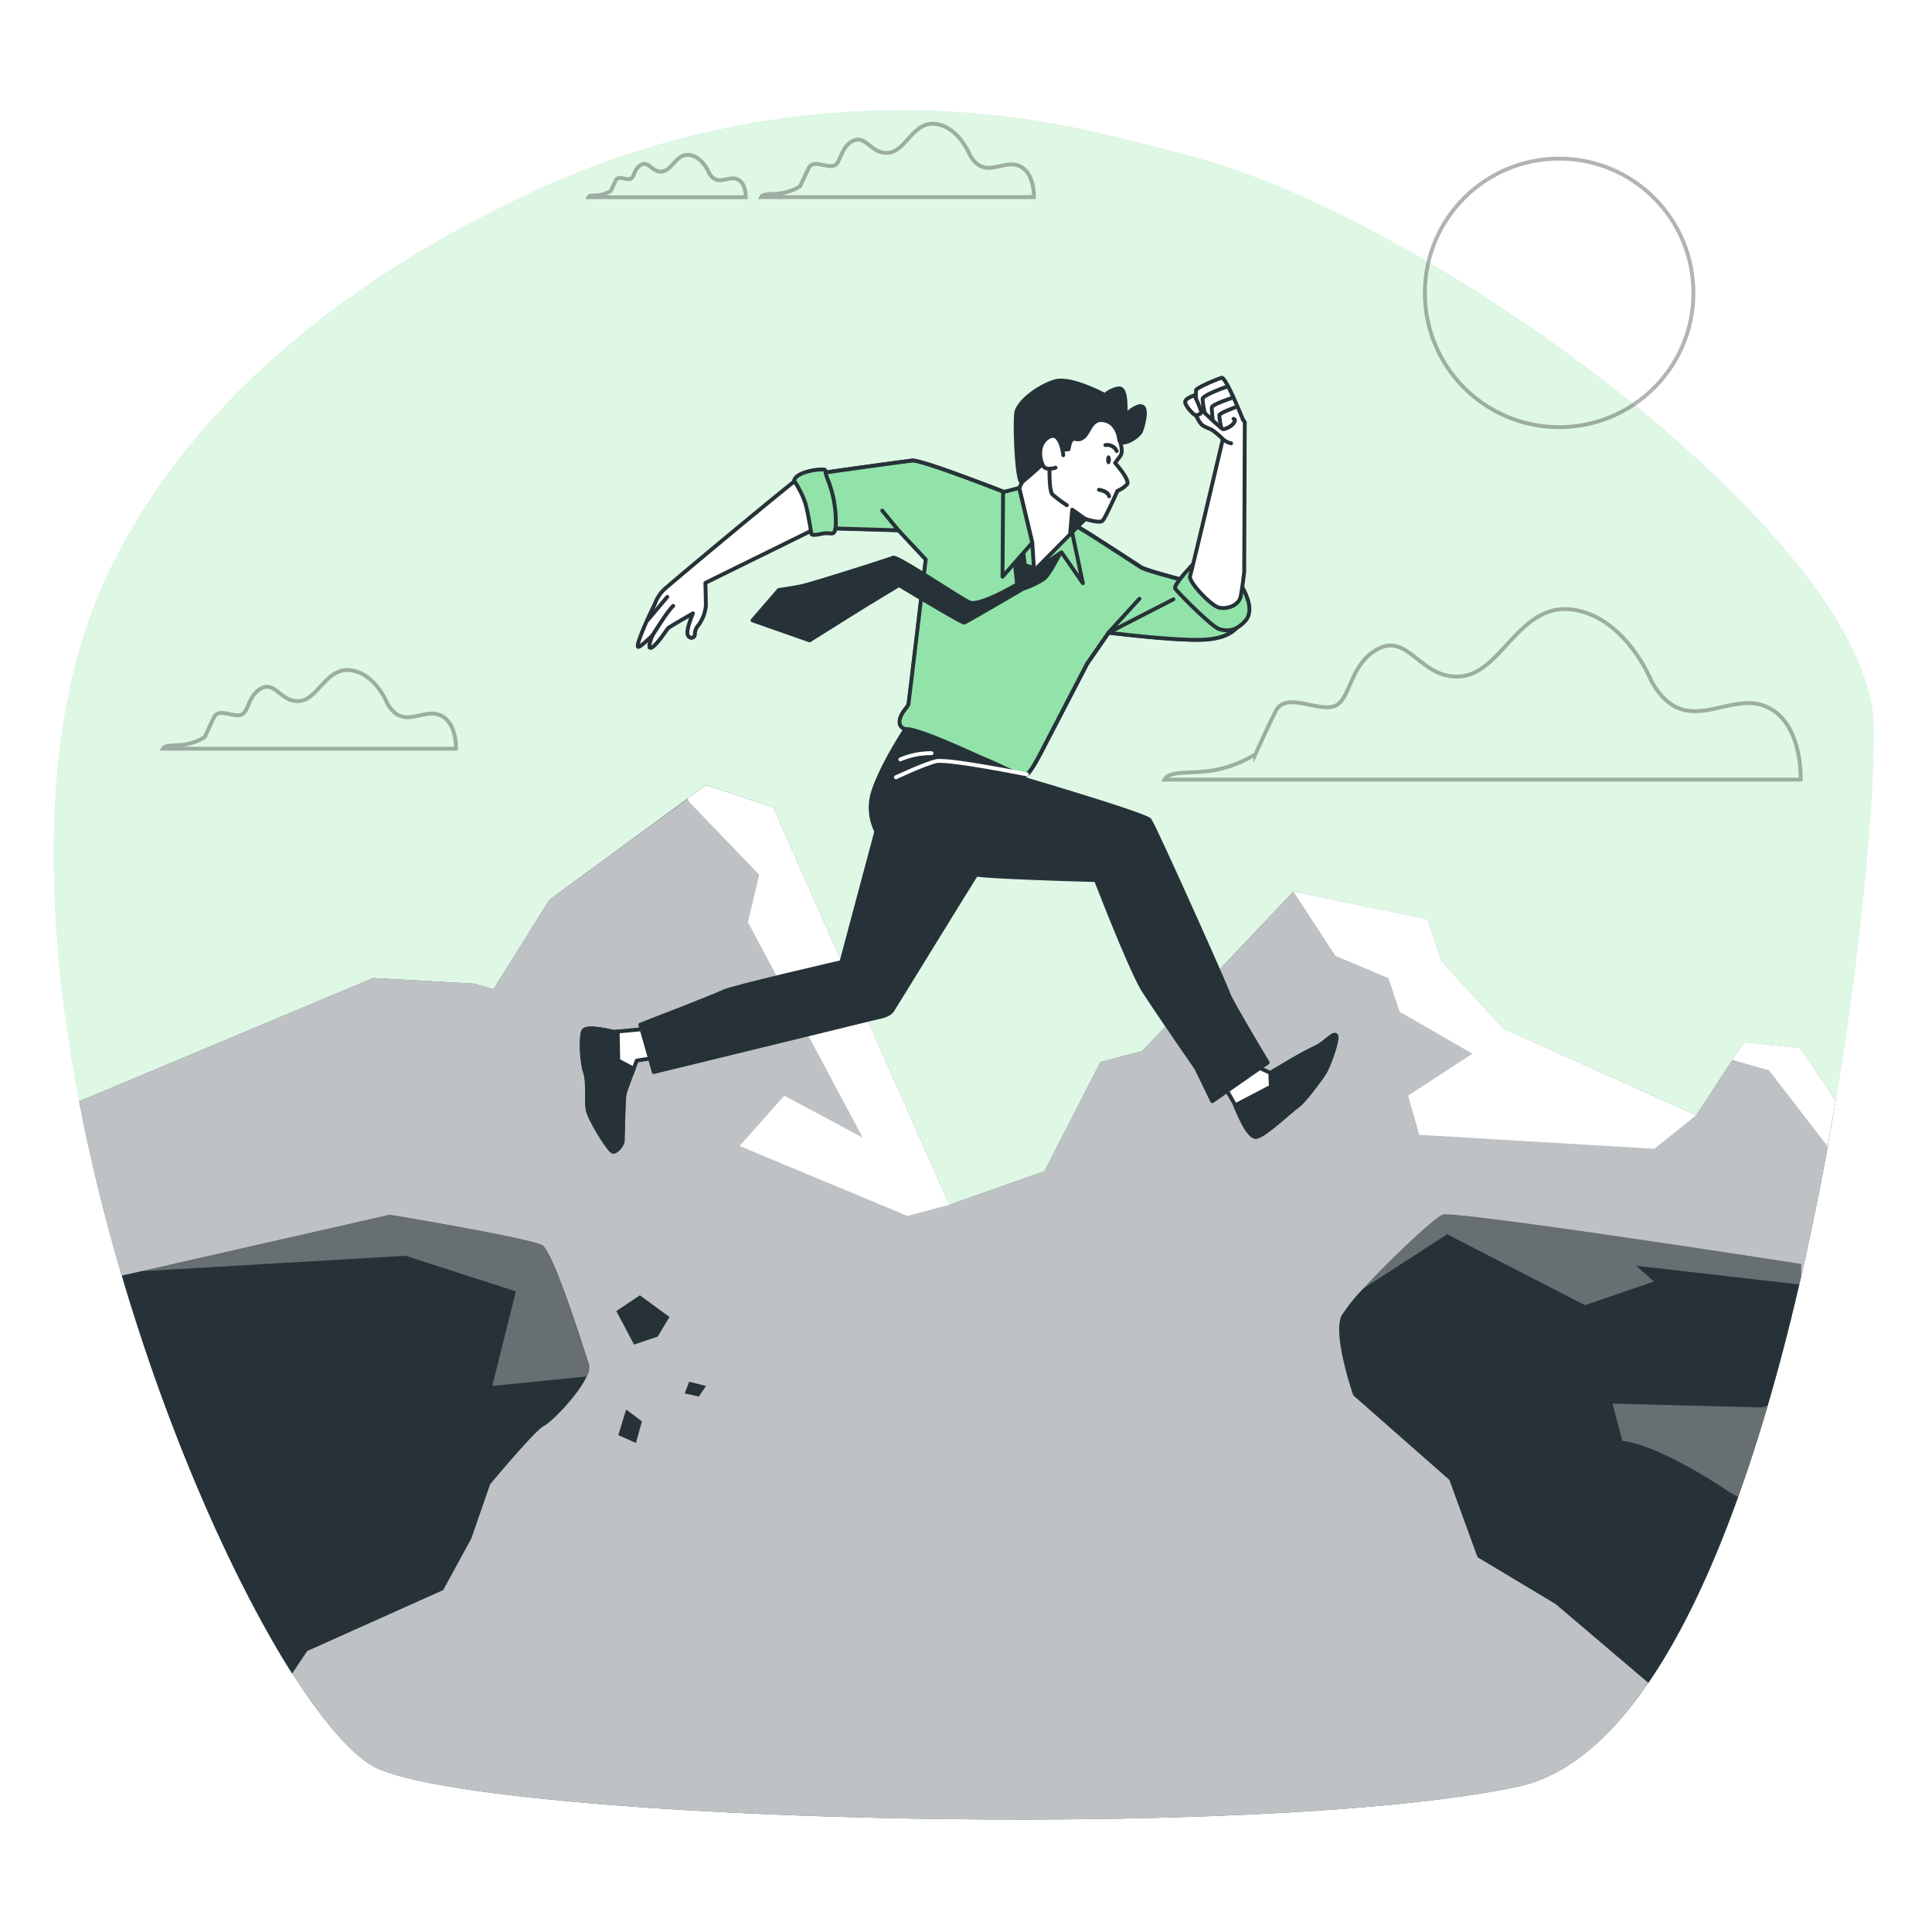
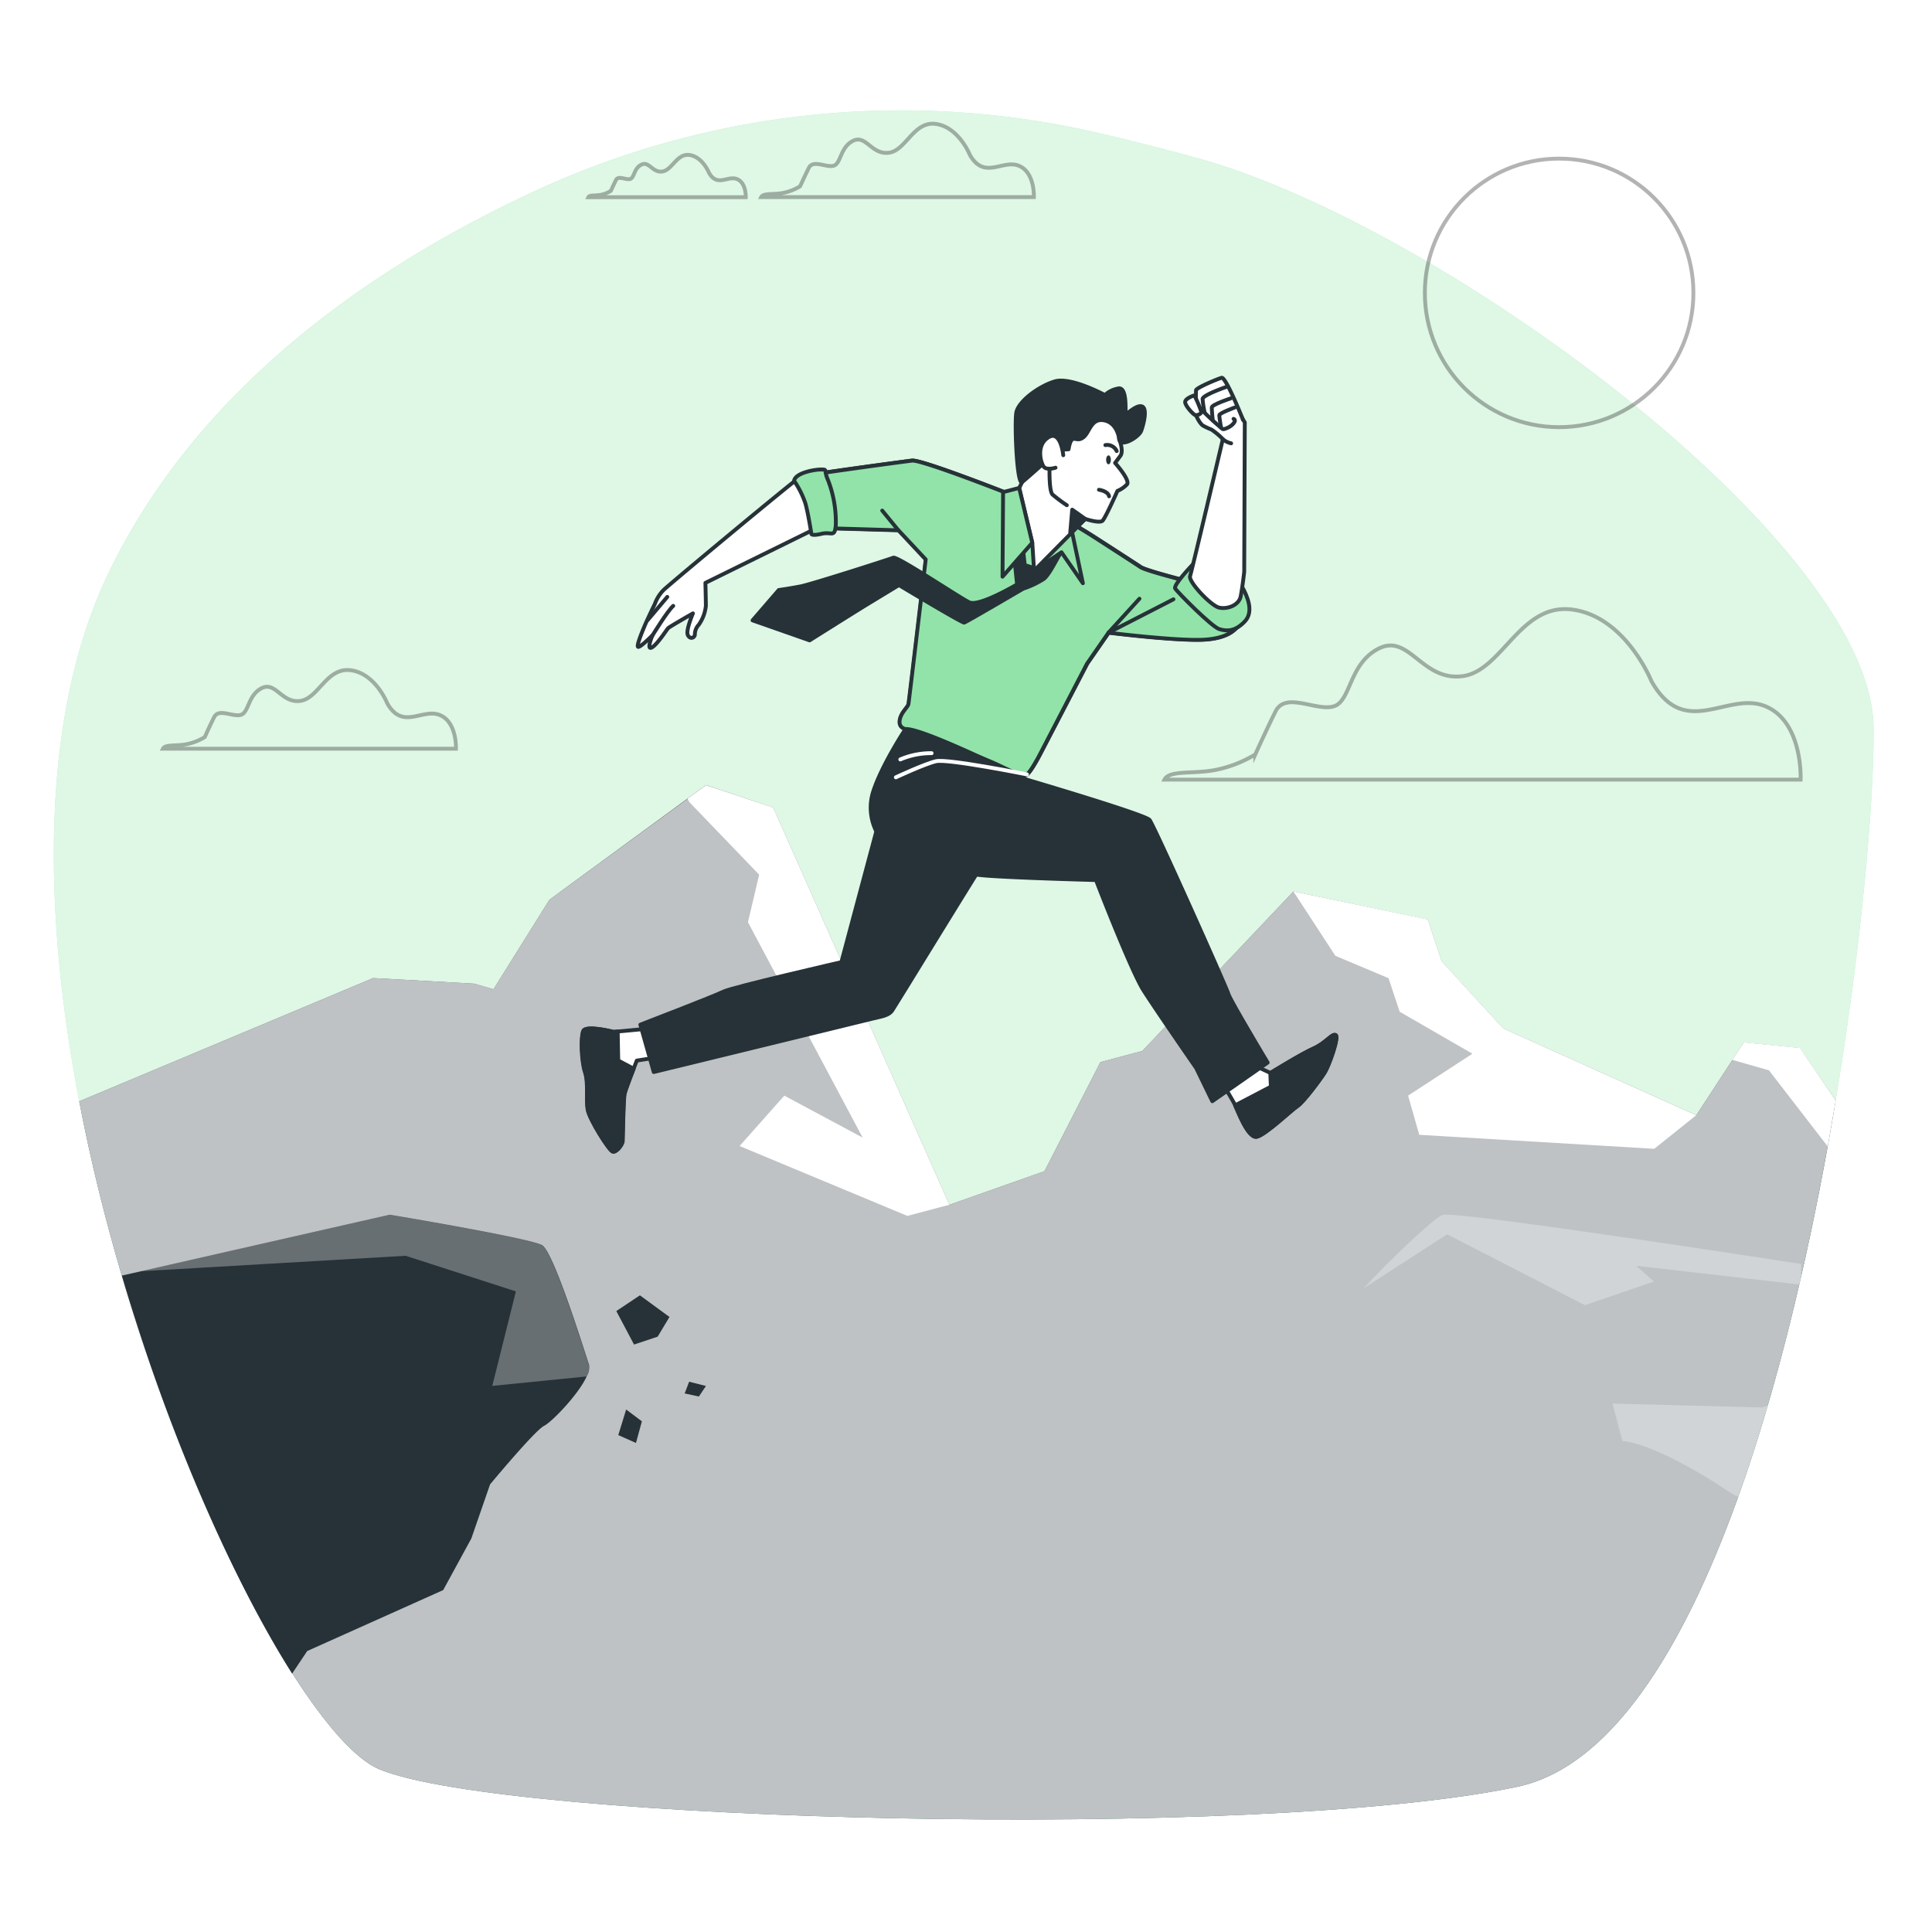
<svg xmlns="http://www.w3.org/2000/svg" class="animated" id="freepik_stories-overcome" viewBox="0 0 500 500" version="1.1">
  <style>svg#freepik_stories-overcome:not(.animated) .animable {opacity: 0;}svg#freepik_stories-overcome.animated #freepik--background-simple--inject-4 {animation: 1s 1 forwards cubic-bezier(.36,-0.01,.5,1.38) slideDown;animation-delay: 0s;}svg#freepik_stories-overcome.animated #freepik--Mountains--inject-4 {animation: 1s 1 forwards cubic-bezier(.36,-0.01,.5,1.38) zoomIn;animation-delay: 0s;}svg#freepik_stories-overcome.animated #freepik--Floor--inject-4 {animation: 1s 1 forwards cubic-bezier(.36,-0.01,.5,1.38) fadeIn;animation-delay: 0s;}svg#freepik_stories-overcome.animated #freepik--Clouds--inject-4 {animation: 1s 1 forwards cubic-bezier(.36,-0.01,.5,1.38) slideDown;animation-delay: 0s;}svg#freepik_stories-overcome.animated #freepik--Sun--inject-4 {animation: 1s 1 forwards cubic-bezier(.36,-0.01,.5,1.38) lightSpeedLeft;animation-delay: 0s;}svg#freepik_stories-overcome.animated #freepik--Character--inject-4 {animation: 1s 1 forwards cubic-bezier(.36,-0.01,.5,1.38) slideRight;animation-delay: 0s;}            @keyframes slideDown {                0% {                    opacity: 0;                    transform: translateY(-30px);                }                100% {                    opacity: 1;                    transform: translateY(0);                }            }                    @keyframes zoomIn {                0% {                    opacity: 0;                    transform: scale(0.5);                }                100% {                    opacity: 1;                    transform: scale(1);                }            }                    @keyframes fadeIn {                0% {                    opacity: 0;                }                100% {                    opacity: 1;                }            }                    @keyframes lightSpeedLeft {              from {                transform: translate3d(-50%, 0, 0) skewX(20deg);                opacity: 0;              }              60% {                transform: skewX(-10deg);                opacity: 1;              }              80% {                transform: skewX(2deg);              }              to {                opacity: 1;                transform: translate3d(0, 0, 0);              }            }                    @keyframes slideRight {                0% {                    opacity: 0;                    transform: translateX(30px);                }                100% {                    opacity: 1;                    transform: translateX(0);                }            }        </style>
  <g id="freepik--background-simple--inject-4" class="animable" style="transform-origin: 249.407px 249.728px;">
    <path d="M466.13,330.34c-9.25,40.48-22.23,79.93-39.54,105.18-9.88,14.44-21.19,24.23-34,26.92-67.78,14.2-261.42,9-294.34-4.52-6.13-2.52-14-11.41-22.58-24.83-15-23.59-31.85-61.2-44.16-103C13.19,268,5,196.77,27.87,148.73,51.51,99.2,98.2,68,138.88,49.23A225.65,225.65,0,0,1,284.13,34.39c7.95,1.84,16.56,4,25.82,6.55,63.25,17.43,174.27,99.4,174.92,147.17C485.18,211,479.55,271.75,466.13,330.34Z" style="fill: rgb(146, 227, 169); transform-origin: 249.407px 249.728px;" id="elg42u8e6zinu" class="animable" />
    <g id="elzqmkga19ovp">
      <path d="M466.13,330.34c-9.25,40.48-22.23,79.93-39.54,105.18-9.88,14.44-21.19,24.23-34,26.92-67.78,14.2-261.42,9-294.34-4.52-6.13-2.52-14-11.41-22.58-24.83-15-23.59-31.85-61.2-44.16-103C13.19,268,5,196.77,27.87,148.73,51.51,99.2,98.2,68,138.88,49.23A225.65,225.65,0,0,1,284.13,34.39c7.95,1.84,16.56,4,25.82,6.55,63.25,17.43,174.27,99.4,174.92,147.17C485.18,211,479.55,271.75,466.13,330.34Z" style="fill: rgb(255, 255, 255); opacity: 0.7; transform-origin: 249.407px 249.728px;" class="animable" />
    </g>
  </g>
  <g id="freepik--Mountains--inject-4" class="animable" style="transform-origin: 247.785px 337.029px;">
    <path d="M475.06,284.8c-2.47,14.86-5.43,30.27-8.93,45.54-9.25,40.48-22.23,79.93-39.54,105.18-9.88,14.44-21.19,24.23-34,26.92-67.78,14.2-261.42,9-294.34-4.52-6.13-2.52-14-11.41-22.58-24.83-15-23.59-31.85-61.2-44.16-103-4.32-14.65-8.08-29.82-11-45.07l76.07-31.9,26.06,1.45,5.07,1.45,14.48-23.17,40.53-29.68L200.09,209l45.6,102.8,24.62-8.69,14.47-28.23,10.86-2.9,39.09-41.26L369.48,238l3.62,10.86L389,266.18l50,22.44,12.3-18.82,14.48,1.45Z" style="fill: rgb(38, 50, 56); transform-origin: 247.785px 337.029px;" id="elorl63umtqyg" class="animable" />
    <g id="el0m3rywhab6h">
      <path d="M475.06,284.8q-1,5.88-2.07,11.87c-2,11.11-4.28,22.43-6.86,33.67-9.25,40.48-22.23,79.93-39.54,105.18-9.88,14.44-21.19,24.23-34,26.92-67.78,14.2-261.42,9-294.34-4.52-6.13-2.52-14-11.41-22.58-24.83-15-23.59-31.85-61.2-44.16-103-4.32-14.65-8.08-29.82-11-45.07l76.07-31.9,26.06,1.45,5.07,1.45,14.48-23.17L178,206.69l4.76-3.49L200.09,209l45.6,102.8,24.62-8.69,14.47-28.23,10.86-2.9,39.09-41.26L369.48,238l3.62,10.86L389,266.18l50,22.44,9.34-14.29,3-4.53,14.48,1.45Z" style="fill: rgb(255, 255, 255); opacity: 0.7; transform-origin: 247.785px 337.044px;" class="animable" />
    </g>
    <polygon points="200.09 208.99 245.69 311.79 234.84 314.68 191.4 296.59 202.98 283.55 223.25 294.41 193.57 238.67 196.47 226.37 178.37 207.55 177.95 206.69 182.71 203.2 200.09 208.99" style="fill: rgb(255, 255, 255); transform-origin: 211.82px 258.94px;" id="elzaznpdj2h7a" class="animable" />
    <polygon points="389.03 266.18 438.98 288.62 428.12 297.31 367.31 293.69 364.41 283.55 381.06 272.7 362.24 261.84 359.35 253.15 345.59 247.36 334.73 230.71 369.48 237.95 373.1 248.81 389.03 266.18" style="fill: rgb(255, 255, 255); transform-origin: 386.855px 264.01px;" id="elniv0y8a9kc" class="animable" />
    <path d="M475.06,284.8q-1,5.88-2.07,11.87L457.8,277l-9.48-2.71,3-4.53,14.48,1.45Z" style="fill: rgb(255, 255, 255); transform-origin: 461.69px 283.215px;" id="el0bp1khuu05ps" class="animable" />
  </g>
  <g id="freepik--Floor--inject-4" class="animable" style="transform-origin: 248.835px 374.917px;">
    <polygon points="165.61 335.23 159.5 339.3 164.09 347.97 170.2 345.93 173.26 340.83 165.61 335.23" style="fill: rgb(38, 50, 56); transform-origin: 166.38px 341.6px;" id="el36gxnxtga68" class="animable" />
    <polygon points="162.05 364.78 160.01 371.4 164.59 373.44 166.12 367.84 162.05 364.78" style="fill: rgb(38, 50, 56); transform-origin: 163.065px 369.11px;" id="elxo0tufatzv" class="animable" />
    <polygon points="182.7 358.69 178.35 357.59 177.19 360.62 180.87 361.42 182.7 358.69" style="fill: rgb(38, 50, 56); transform-origin: 179.945px 359.505px;" id="elfzyretim316" class="animable" />
    <path d="M151.83,356.22c-2.13,4.7-9.05,11.81-11,12.77-2.43,1.22-14,15.17-14,15.17l-4.85,14-7.28,13.35-14.9,6.68-20.3,9.1-3.9,5.84C62,411.64,46.84,378.6,35,341.38q-1.79-5.56-3.46-11.26l5-1.13,64.32-14.62s36.41,6.07,39.44,7.89,10.93,27.31,12.14,30.95A4.4,4.4,0,0,1,151.83,356.22Z" style="fill: rgb(38, 50, 56); transform-origin: 92.017px 373.75px;" id="elkqnttsp8vqo" class="animable" />
    <g id="elra5b23lvo7i">
      <path d="M151.83,356.22l-24.43,2.45,6.11-24.46L105,325,36.47,329l64.32-14.62s36.41,6.07,39.44,7.89,10.93,27.31,12.14,30.95A4.4,4.4,0,0,1,151.83,356.22Z" style="fill: rgb(255, 255, 255); opacity: 0.3; transform-origin: 94.454px 336.525px;" class="animable" />
    </g>
-     <path d="M466.13,327.12v3.22l-.48,2.08c-2.46,10.63-5.19,21.16-8.18,31.37-2.37,8.12-4.92,16-7.65,23.62-6.66,18.58-14.38,35.2-23.23,48.11l-24-20.4L382.38,403l-7.28-20L350.21,361.1s-5.46-15.78-3-20.63a43.43,43.43,0,0,1,5.7-7.08c7.08-7.68,18.23-18.15,20.4-19C376.31,313.16,466.13,327.12,466.13,327.12Z" style="fill: rgb(38, 50, 56); transform-origin: 406.352px 374.917px;" id="elc1zcyud5f65" class="animable" />
    <g id="el8mjj9g91iki">
      <path d="M466.13,327.12v3.22l-.48,2.08-42.22-4.84,4.59,4.08-17.83,6.12-35.67-18.35-21.64,14c7.08-7.68,18.23-18.15,20.4-19C376.31,313.16,466.13,327.12,466.13,327.12Z" style="fill: rgb(255, 255, 255); opacity: 0.3; transform-origin: 409.505px 326.064px;" class="animable" />
    </g>
    <g id="elnheox1rvbd">
      <path d="M457.47,363.79c-2.37,8.12-4.92,16-7.65,23.62a30.88,30.88,0,0,1-2.95-1.74c-19.36-12.74-27-12.74-27-12.74l-2.55-9.68,38.72,1Z" style="fill: rgb(255, 255, 255); opacity: 0.3; transform-origin: 437.395px 375.33px;" class="animable" />
    </g>
  </g>
  <g id="freepik--Clouds--inject-4" class="animable" style="transform-origin: 254.095px 116.895px;">
    <g id="elm3nzuq3z0fe">
      <g style="opacity: 0.3; transform-origin: 254.095px 116.895px;" class="animable">
        <path d="M427.41,176.32s-6.61-16.58-20.33-18.54S388.87,173.71,378.42,175s-13.72-11.1-21.56-7.18-7.18,13.72-11.76,15-12.41-3.92-15,1.31-5.23,11.11-5.23,11.11a31.65,31.65,0,0,1-9.79,3.91c-5.88,1.31-12.42,0-13.72,2.62H466s.66-15-9.14-19S436.1,191.64,427.41,176.32Z" style="fill: none; stroke: rgb(0, 0, 0); stroke-miterlimit: 10; transform-origin: 383.685px 179.7px;" id="el9dttiaj0x9m" class="animable" />
        <path d="M100.21,182s-3-7.63-9.36-8.53-8.38,7.33-13.19,7.93-6.32-5.11-9.92-3.31-3.31,6.32-5.42,6.92-5.71-1.8-6.91.6S53,190.75,53,190.75a14.41,14.41,0,0,1-4.51,1.81c-2.71.6-5.71,0-6.31,1.2H118s.3-6.92-4.21-8.72S104.21,189.08,100.21,182Z" style="fill: none; stroke: rgb(0, 0, 0); stroke-miterlimit: 10; transform-origin: 80.092px 183.581px;" id="el5k9945cetba" class="animable" />
        <path d="M251,40.09s-2.83-7.11-8.71-8S234.52,39,230,39.53s-5.88-4.76-9.24-3.08-3.08,5.88-5,6.44-5.32-1.68-6.44.56-2.25,4.76-2.25,4.76a13.58,13.58,0,0,1-4.2,1.68c-2.52.56-5.32,0-5.88,1.12h70.58s.28-6.44-3.92-8.12S254.77,46.65,251,40.09Z" style="fill: none; stroke: rgb(0, 0, 0); stroke-miterlimit: 10; transform-origin: 232.282px 41.515px;" id="elkb3s2gxox7" class="animable" />
        <path d="M183.48,44.71s-1.64-4.1-5-4.59-4.5,3.94-7.09,4.27S168,41.64,166,42.61s-1.78,3.39-2.91,3.71-3.07-1-3.71.33-1.29,2.74-1.29,2.74a7.74,7.74,0,0,1-2.43,1c-1.45.33-3.07,0-3.39.65H193s.16-3.72-2.26-4.69S185.63,48.5,183.48,44.71Z" style="fill: none; stroke: rgb(0, 0, 0); stroke-miterlimit: 10; transform-origin: 172.636px 45.561px;" id="eli88xp5zj7zs" class="animable" />
      </g>
    </g>
  </g>
  <g id="freepik--Sun--inject-4" class="animable" style="transform-origin: 403.5px 75.8px;">
    <g id="elngwgk5lc0m">
      <circle cx="403.5" cy="75.8" r="34.75" style="fill: none; stroke: rgb(0, 0, 0); stroke-miterlimit: 10; opacity: 0.3; transform-origin: 403.5px 75.8px;" class="animable" />
    </g>
  </g>
  <g id="freepik--Character--inject-4" class="animable" style="transform-origin: 248.207px 197.911px;">
    <path d="M168.5,266.14l-9.71.92s-7.17-1.85-7.86-.23-.47,7.86.46,10.64.23,7.16.69,9.71,5.55,10.63,6.48,10.86,2.54-1.85,2.54-2.77.23-10.87.46-12,3.24-8.79,3.24-8.79l4.39-.69Z" style="fill: rgb(255, 255, 255); stroke: rgb(38, 50, 56); stroke-linecap: round; stroke-linejoin: round; transform-origin: 159.858px 282.099px;" id="elvmux9b2eanf" class="animable" />
    <path d="M164,276.58l-4-2.12-.14-7.5-1,.1s-7.17-1.85-7.86-.23-.47,7.86.46,10.64.23,7.16.69,9.71,5.55,10.63,6.48,10.86,2.54-1.85,2.54-2.77.23-10.87.46-12C161.71,282.48,163.07,278.93,164,276.58Z" style="fill: rgb(38, 50, 56); stroke: rgb(38, 50, 56); stroke-linecap: round; stroke-linejoin: round; transform-origin: 157.298px 282.111px;" id="elbxjlw4fumzu" class="animable" />
    <path d="M227.69,211.8,217.75,249s-28.21,6.47-30.52,7.63-21.51,8.55-21.51,8.55l3.47,12.26s55-13.41,56.88-13.88,3.93-.69,4.86-2.08,19.88-32.37,22.89-37S230.46,216.89,227.69,211.8Z" style="fill: rgb(38, 50, 56); stroke: rgb(38, 50, 56); stroke-linecap: round; stroke-linejoin: round; transform-origin: 209.889px 244.62px;" id="elxn4o0hsk7fh" class="animable" />
    <path d="M261.15,127.82s-22.66-8.93-25.12-8.63-27.74,3.7-28.82,4.17-34.16,28-35.52,29.38a10,10,0,0,0-2.22,3.57c-.74,1.48-2.34,4.93-2.59,5.55s-2.34,5.42-1.72,5.55,3.7-3,3.7-3-1.61,3.82-.25,3.2,3.94-4.68,4.31-5.05,6.41-3.82,6.41-3.82-1.85,4.31-1.35,5.54,1.72.87,1.85,0a3.67,3.67,0,0,1,1-2.58,10.26,10.26,0,0,0,1.85-4.94c0-1.23-.12-5.91-.12-5.91l29-14.28,21,.61,7.09,7.56s-4.31,36.67-4.47,37.44-1.69,2-2.16,3.7.31,2.47,1.39,2.77,19.26,7.09,23.58,9.1,6.78,3.39,7.86,2.62,3.39-5.24,3.39-5.24l12.17-23.43,5.55-8s16,2,23.73,1.85,9.86-3.24,10.33-4.78a9.18,9.18,0,0,1-7.09-2.31,43,43,0,0,1-6.32-8s-10.94-2.78-12.33-3.7-3.54-2.31-10.94-7.09-9.55-5.55-9.55-5.55Z" style="fill: rgb(255, 255, 255); stroke: rgb(38, 50, 56); stroke-linecap: round; stroke-linejoin: round; transform-origin: 243.033px 159.885px;" id="elpd72uvgdw5" class="animable" />
    <path d="M239.57,144.78s-4.31,36.67-4.47,37.44-1.69,2-2.16,3.7.31,2.47,1.39,2.77,19.26,7.09,23.58,9.1,6.78,3.39,7.86,2.62,3.39-5.24,3.39-5.24l12.17-23.43,5.55-8s16,2,23.73,1.85,9.86-3.24,10.33-4.78a9.18,9.18,0,0,1-7.09-2.31,43,43,0,0,1-6.32-8s-10.94-2.78-12.33-3.7-3.54-2.31-10.94-7.09-9.55-5.55-9.55-5.55l-13.56-6.32s-22.66-8.93-25.12-8.63-27.74,3.7-28.82,4.17a6.35,6.35,0,0,0-.61.42c1.36,2.47,4.12,7.9,4.92,12.83l21,.61Z" style="fill: rgb(146, 227, 169); stroke: rgb(38, 50, 56); stroke-linecap: round; stroke-linejoin: round; transform-origin: 263.77px 159.915px;" id="elisvszs67vw" class="animable" />
    <line x1="232.48" y1="137.22" x2="228.32" y2="132.14" style="fill: none; stroke: rgb(38, 50, 56); stroke-linecap: round; stroke-linejoin: round; transform-origin: 230.4px 134.68px;" id="elb1ol04zdoik" class="animable" />
    <polyline points="294.89 154.95 286.88 163.73 303.68 155.1" style="fill: none; stroke: rgb(38, 50, 56); stroke-linecap: round; stroke-linejoin: round; transform-origin: 295.28px 159.34px;" id="elex4huu4pabn" class="animable" />
    <path d="M168.86,164.45s3.83-6.27,5.37-7.65" style="fill: none; stroke: rgb(38, 50, 56); stroke-linecap: round; stroke-linejoin: round; transform-origin: 171.545px 160.625px;" id="el6hd2pzjog" class="animable" />
    <line x1="167.61" y1="160.49" x2="172.69" y2="154.48" style="fill: none; stroke: rgb(38, 50, 56); stroke-linecap: round; stroke-linejoin: round; transform-origin: 170.15px 157.485px;" id="elc514fo1z8m" class="animable" />
    <path d="M262.42,143.53l.8,7.71s-9.84,5.85-12.36,4.65-18.61-12-19.68-11.56-21.26,6.91-24.05,7.44-5.59.93-5.59.93l-6.78,7.85,14.76,5.18s10.77-6.78,14.89-9.31l8.24-5s16.35,9.84,16.88,9.71,15.28-8.78,15.28-8.78a23.29,23.29,0,0,0,5.32-2.52c1.73-1.33,4-6.66,4.58-6.85s1.14-1.39,1.14-1.39l-2.13-.14-5.18,5.85-3.33-1.06-.66-5.85Z" style="fill: rgb(38, 50, 56); stroke: rgb(38, 50, 56); stroke-linecap: round; stroke-linejoin: round; transform-origin: 235.305px 153.06px;" id="el1nr112h1ju7" class="animable" />
    <polygon points="267.62 147.7 274.71 142.93 280.25 150.94 276.86 134.91 270.39 143.39 267.62 147.7" style="fill: rgb(146, 227, 169); stroke: rgb(38, 50, 56); stroke-linecap: round; stroke-linejoin: round; transform-origin: 273.935px 142.925px;" id="elun8ija6bxum" class="animable" />
    <path d="M289.65,113.65s1.24,3.08.31,4.31l-1.38,1.85s4,4.47,3.08,5.55a7.27,7.27,0,0,1-2.47,1.69s-3.08,6.94-3.85,7.71-4.47-.46-4.47-.46l-13.25,13.4-.46-7.24-3.39-14.18.77-1.54s.77-11.86,5.24-15.87S282.26,105,286.26,107,289.65,113.65,289.65,113.65Z" style="fill: rgb(255, 255, 255); stroke: rgb(38, 50, 56); stroke-linecap: round; stroke-linejoin: round; transform-origin: 277.784px 126.667px;" id="elte1qs52mdjq" class="animable" />
    <polygon points="280.87 134.3 277.49 131.9 276.98 137.82 280.87 134.3" style="fill: rgb(38, 50, 56); stroke: rgb(38, 50, 56); stroke-linecap: round; stroke-linejoin: round; transform-origin: 278.925px 134.86px;" id="eljchc60vdfzo" class="animable" />
    <path d="M274.55,116.42l2-.15s.3-2.31,1.07-2.62,1.55.61,2.93-.62,1.85-4.47,4.63-4.31,4.16,2.62,4.46,4.93,5.09-.47,5.71-2.16,1.69-5.86.15-6.32-4,2.31-4.16,1.85.46-7.09-2-6.47a6.69,6.69,0,0,0-3.39,1.69S277.17,97.47,273,98.7s-9.55,5.24-10,8.17.16,18.95,1.55,17.87,7.85-6.93,7.85-6.93Z" style="fill: rgb(38, 50, 56); stroke: rgb(38, 50, 56); stroke-linecap: round; stroke-linejoin: round; transform-origin: 279.573px 111.645px;" id="elf27cztn98kp" class="animable" />
    <path d="M275.17,117.81s-.62-6.63-3.85-4.63-2,6.48-1.24,7.56,3.09.3,3.09.3" style="fill: rgb(255, 255, 255); stroke: rgb(38, 50, 56); stroke-linecap: round; stroke-linejoin: round; transform-origin: 272.187px 117.058px;" id="eldt6gubhxgv9" class="animable" />
    <path d="M271.62,121.35s-.15,5.7.77,6.63a38,38,0,0,0,3.7,2.77" style="fill: none; stroke: rgb(38, 50, 56); stroke-linecap: round; stroke-linejoin: round; transform-origin: 273.85px 126.05px;" id="elmf7dfjfnuy" class="animable" />
    <path d="M289,116.73a2.71,2.71,0,0,0-2.93-1.54" style="fill: none; stroke: rgb(38, 50, 56); stroke-linecap: round; stroke-linejoin: round; transform-origin: 287.535px 115.94px;" id="el49213rl5s14" class="animable" />
    <path d="M284.41,126.75s2.32.3,2.62,1.69" style="fill: none; stroke: rgb(38, 50, 56); stroke-linecap: round; stroke-linejoin: round; transform-origin: 285.72px 127.595px;" id="eli5a5pyui79d" class="animable" />
    <path d="M287.5,119c0,.64-.28,1.16-.62,1.16s-.62-.52-.62-1.16.28-1.15.62-1.15S287.5,118.33,287.5,119Z" style="fill: rgb(38, 50, 56); transform-origin: 286.88px 119.005px;" id="el87ggentutzj" class="animable" />
    <polygon points="263.76 126.28 267.15 140.46 259.45 149.25 259.6 127.36 263.76 126.28" style="fill: rgb(146, 227, 169); stroke: rgb(38, 50, 56); stroke-linecap: round; stroke-linejoin: round; transform-origin: 263.3px 137.765px;" id="el8nwm0k7ocp8" class="animable" />
    <path d="M205.51,124.43a23.42,23.42,0,0,1,2.93,5.86c.77,2.77,1.54,7.86,1.54,7.86s0,.62,2.62,0,3.39,1.08,3.7-2.16a29.78,29.78,0,0,0-2-11.71c-1.23-2.77,0-2.77-1.85-2.77S205.82,122.43,205.51,124.43Z" style="fill: rgb(146, 227, 169); stroke: rgb(38, 50, 56); stroke-linecap: round; stroke-linejoin: round; transform-origin: 210.912px 129.968px;" id="el8j0xx1g7phx" class="animable" />
    <path d="M308.92,145.85s-5.4,5.55-4.78,6.48,9.4,9.86,11.4,10.48,4.16.61,6.63-2,.46-6.78-.62-8.78S310.3,145.24,308.92,145.85Z" style="fill: rgb(146, 227, 169); stroke: rgb(38, 50, 56); stroke-linecap: round; stroke-linejoin: round; transform-origin: 313.72px 154.472px;" id="el18sd9x8af38" class="animable" />
    <path d="M316.47,113.65s-8,34-8.48,35.44,5.4,7.71,7.55,8.17,5.09-.62,5.55-2.93S322,148,322,148l.15-38.68s-5.7-9.4-6.93-9.4-6.79,5.09-6.32,6.17,1.54,3.69,2.62,4.16a17.46,17.46,0,0,0,2,.92A17.48,17.48,0,0,1,316.47,113.65Z" style="fill: rgb(255, 255, 255); stroke: rgb(38, 50, 56); stroke-linecap: round; stroke-linejoin: round; transform-origin: 315.056px 128.642px;" id="elue4doyn4vf" class="animable" />
    <path d="M321.68,108.61s-4.44-11.14-5.52-10.84-6.63,2.62-6.63,3.24-.15,3.08.16,3.7a75.76,75.76,0,0,0,6.32,6c.46.31.3.62,1.69,0s2.47-2,1.54-2.31" style="fill: rgb(255, 255, 255); stroke: rgb(38, 50, 56); stroke-linecap: round; stroke-linejoin: round; transform-origin: 315.587px 104.416px;" id="elzkd8l1dbqd" class="animable" />
    <path d="M309.1,102.32s-2.46.77-2.38,1.78,2.13,3.23,2.64,3.32,1.53-.26,1.53-.85A30.24,30.24,0,0,0,309.1,102.32Z" style="fill: rgb(255, 255, 255); stroke: rgb(38, 50, 56); stroke-linecap: round; stroke-linejoin: round; transform-origin: 308.804px 104.877px;" id="elrpzqkjo4qv" class="animable" />
    <path d="M319.55,105.46s-4,1.45-4,2,.45,3.22.45,3.22" style="fill: rgb(255, 255, 255); stroke: rgb(38, 50, 56); stroke-linecap: round; stroke-linejoin: round; transform-origin: 317.55px 108.07px;" id="elshvk55m0ox" class="animable" />
    <path d="M318.53,103.09s-4.93,1.61-4.93,2.37.26,3.32.26,3.32" style="fill: none; stroke: rgb(38, 50, 56); stroke-linecap: round; stroke-linejoin: round; transform-origin: 316.065px 105.935px;" id="elyv68pssi68i" class="animable" />
    <path d="M317.43,100.11s-6.2,2.13-6.2,3.15a24.86,24.86,0,0,0,.51,3.39" style="fill: none; stroke: rgb(38, 50, 56); stroke-linecap: round; stroke-linejoin: round; transform-origin: 314.33px 103.38px;" id="elayud1i8x9tc" class="animable" />
    <path d="M316.47,113.65a4.75,4.75,0,0,0,2.15,1.08" style="fill: none; stroke: rgb(38, 50, 56); stroke-linecap: round; stroke-linejoin: round; transform-origin: 317.545px 114.19px;" id="elpwxhoxklsw" class="animable" />
    <path d="M325,275.92l3.81,1.77s8.06-5,11.21-6.37,4.73-3.92,5.67-3.45-1.7,7.93-2.87,9.76-5.52,7.64-7,8.61-8.25,7.44-10.54,7.95-5.07-7.11-5.58-8.12-2.79-4.82-2.79-4.82Z" style="fill: rgb(255, 255, 255); stroke: rgb(38, 50, 56); stroke-linecap: round; stroke-linejoin: round; transform-origin: 331.399px 281.014px;" id="elkcij7ss7eu" class="animable" />
    <path d="M319.64,286.07c.51,1,3.3,8.62,5.58,8.12s9-7,10.54-7.95,5.87-6.78,7-8.61,3.81-9.3,2.87-9.76-2.51,2.05-5.67,3.45-11.21,6.37-11.21,6.37l.15,3.54Z" style="fill: rgb(38, 50, 56); stroke: rgb(38, 50, 56); stroke-linecap: round; stroke-linejoin: round; transform-origin: 332.733px 281.014px;" id="el176uyhu43p3" class="animable" />
    <path d="M234.33,188.69s-6.41,9.7-8.49,16.64a13.7,13.7,0,0,0,6.24,15.49c4.16,2.31,16.19,4.85,20.81,5.55s30.75,1.39,30.75,1.39,9.06,23.47,12.3,28.56,13.64,20.11,13.64,20.11l4.16,8.56L328.07,275s-9.71-16.18-10.17-17.8-19.23-43.59-20.39-45-31.67-10.4-31.67-10.4S238.66,188.25,234.33,188.69Z" style="fill: rgb(38, 50, 56); stroke: rgb(38, 50, 56); stroke-linecap: round; stroke-linejoin: round; transform-origin: 276.702px 236.835px;" id="elpmcn29dy15" class="animable" />
    <path d="M231.85,201.17s7.4-3.47,10.4-4.17,23.52,3.41,23.52,3.41" style="fill: none; stroke: rgb(255, 255, 255); stroke-linecap: round; stroke-linejoin: round; transform-origin: 248.81px 199.045px;" id="elhp4knqils6a" class="animable" />
    <path d="M233,196.54a20.27,20.27,0,0,1,8.09-1.62" style="fill: none; stroke: rgb(255, 255, 255); stroke-linecap: round; stroke-linejoin: round; transform-origin: 237.045px 195.73px;" id="el4f51dvic9i" class="animable" />
  </g>
  <defs>
    <filter id="active" height="200%">
      <feMorphology in="SourceAlpha" result="DILATED" operator="dilate" radius="2" />
      <feFlood flood-color="#32DFEC" flood-opacity="1" result="PINK" />
      <feComposite in="PINK" in2="DILATED" operator="in" result="OUTLINE" />
      <feMerge>
        <feMergeNode in="OUTLINE" />
        <feMergeNode in="SourceGraphic" />
      </feMerge>
    </filter>
    <filter id="hover" height="200%">
      <feMorphology in="SourceAlpha" result="DILATED" operator="dilate" radius="2" />
      <feFlood flood-color="#ff0000" flood-opacity="0.5" result="PINK" />
      <feComposite in="PINK" in2="DILATED" operator="in" result="OUTLINE" />
      <feMerge>
        <feMergeNode in="OUTLINE" />
        <feMergeNode in="SourceGraphic" />
      </feMerge>
      <feColorMatrix type="matrix" values="0   0   0   0   0                0   1   0   0   0                0   0   0   0   0                0   0   0   1   0 " />
    </filter>
  </defs>
</svg>